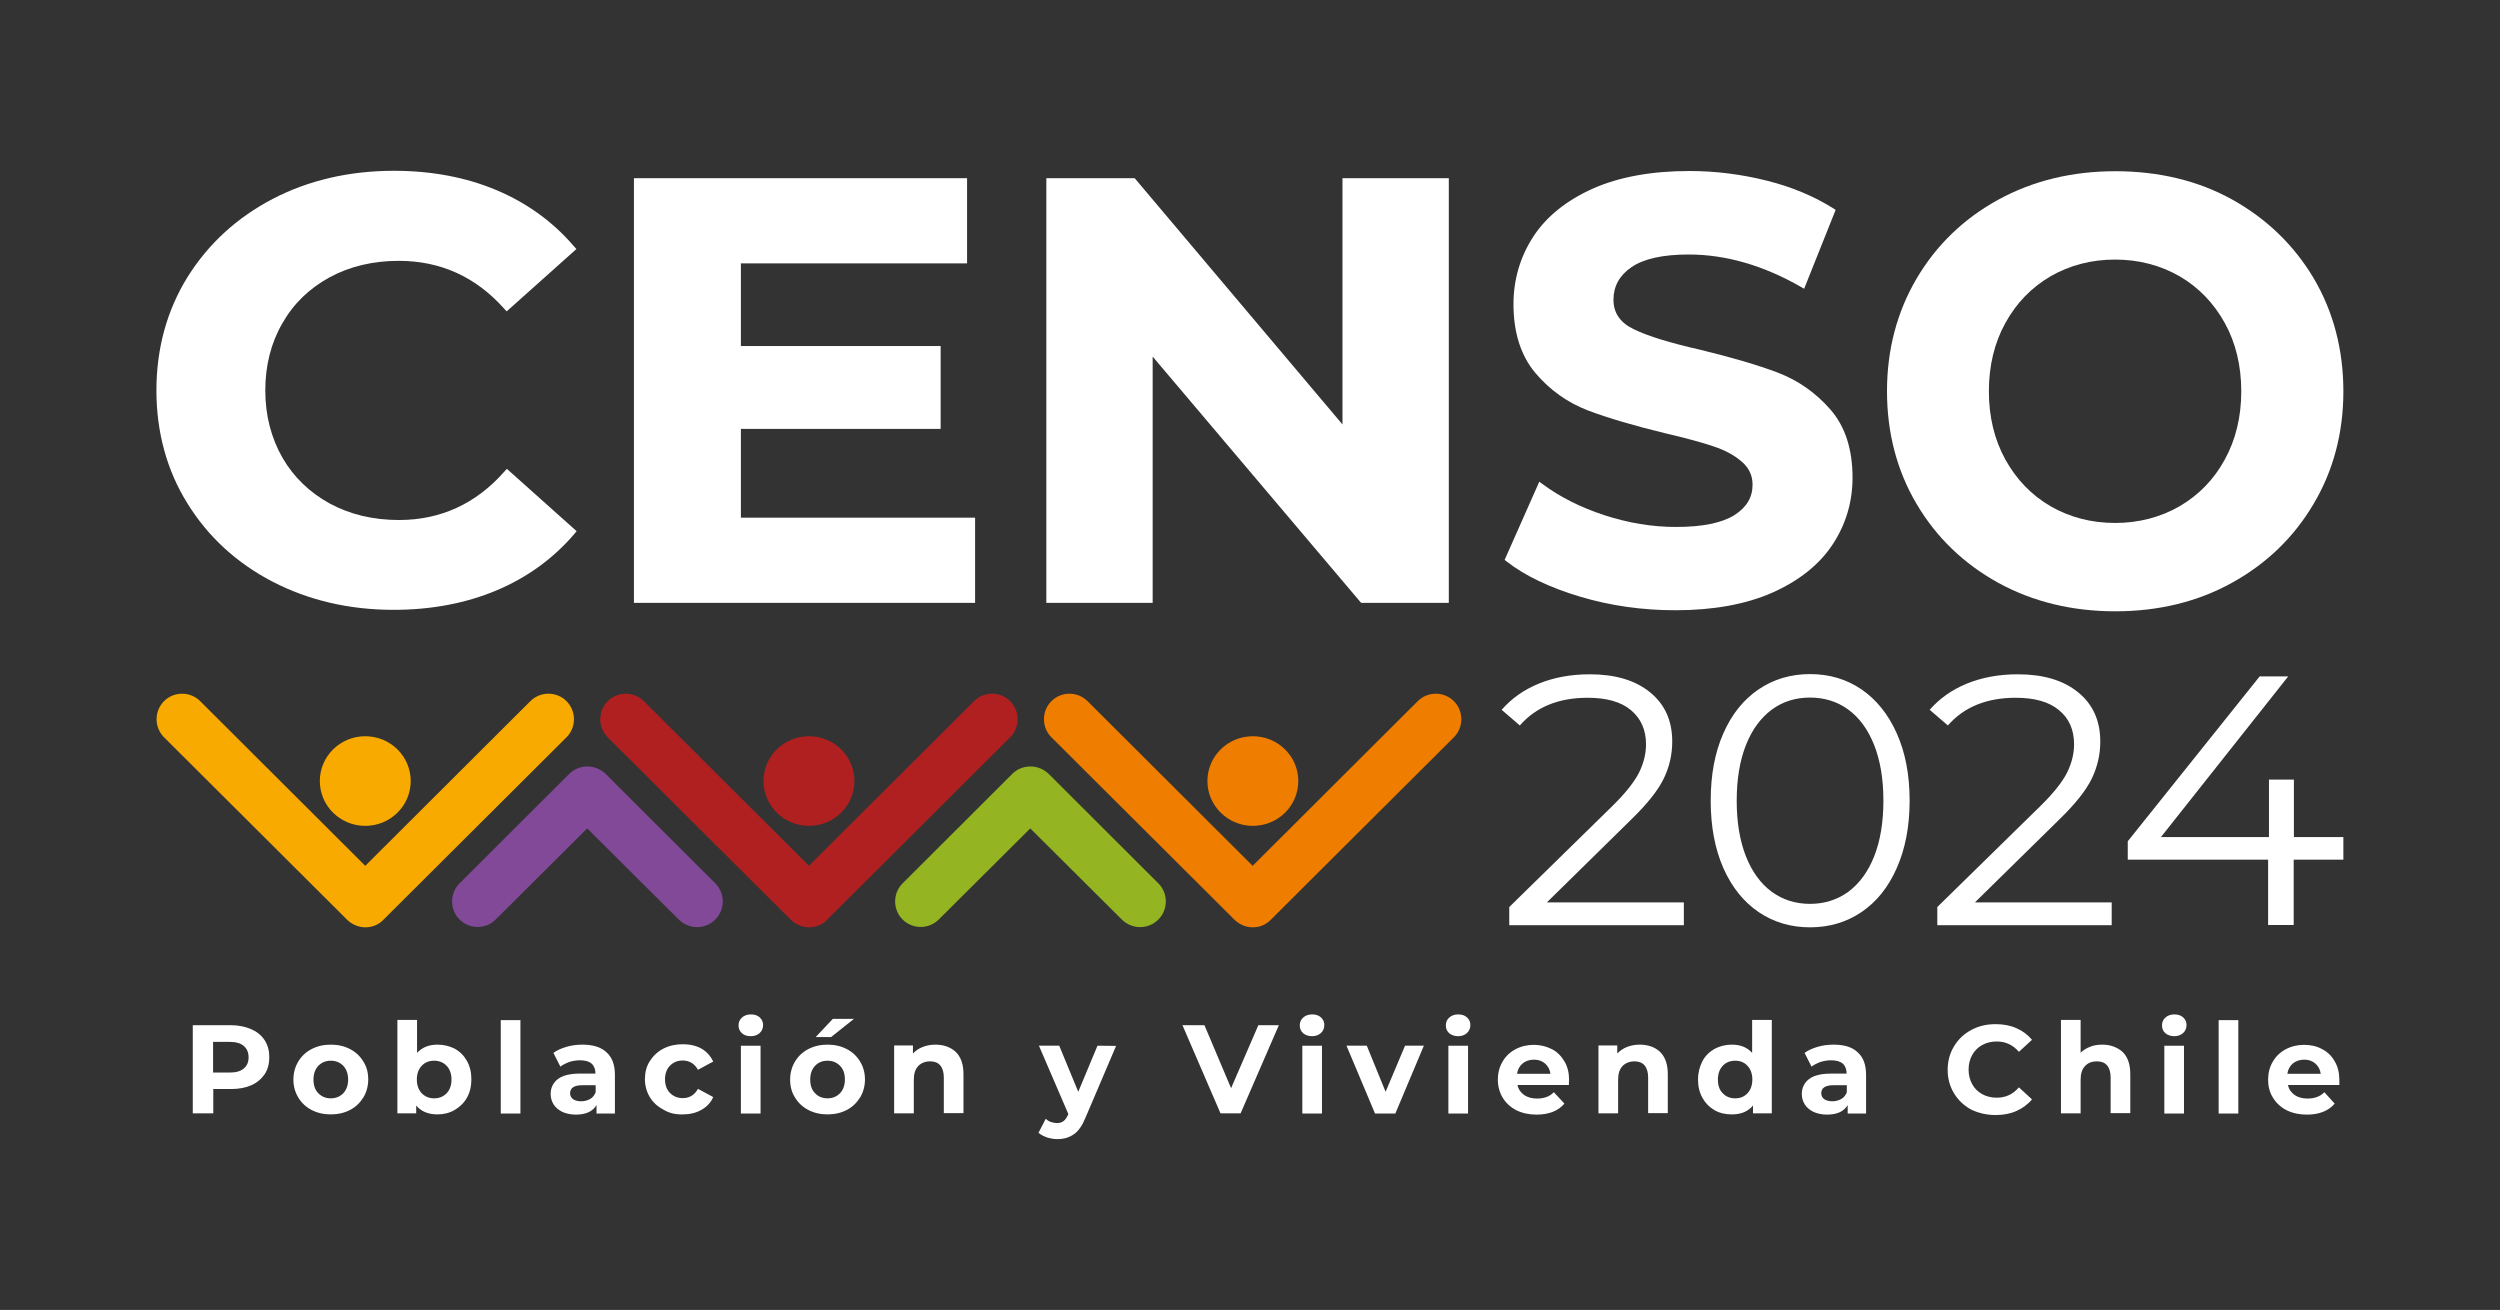
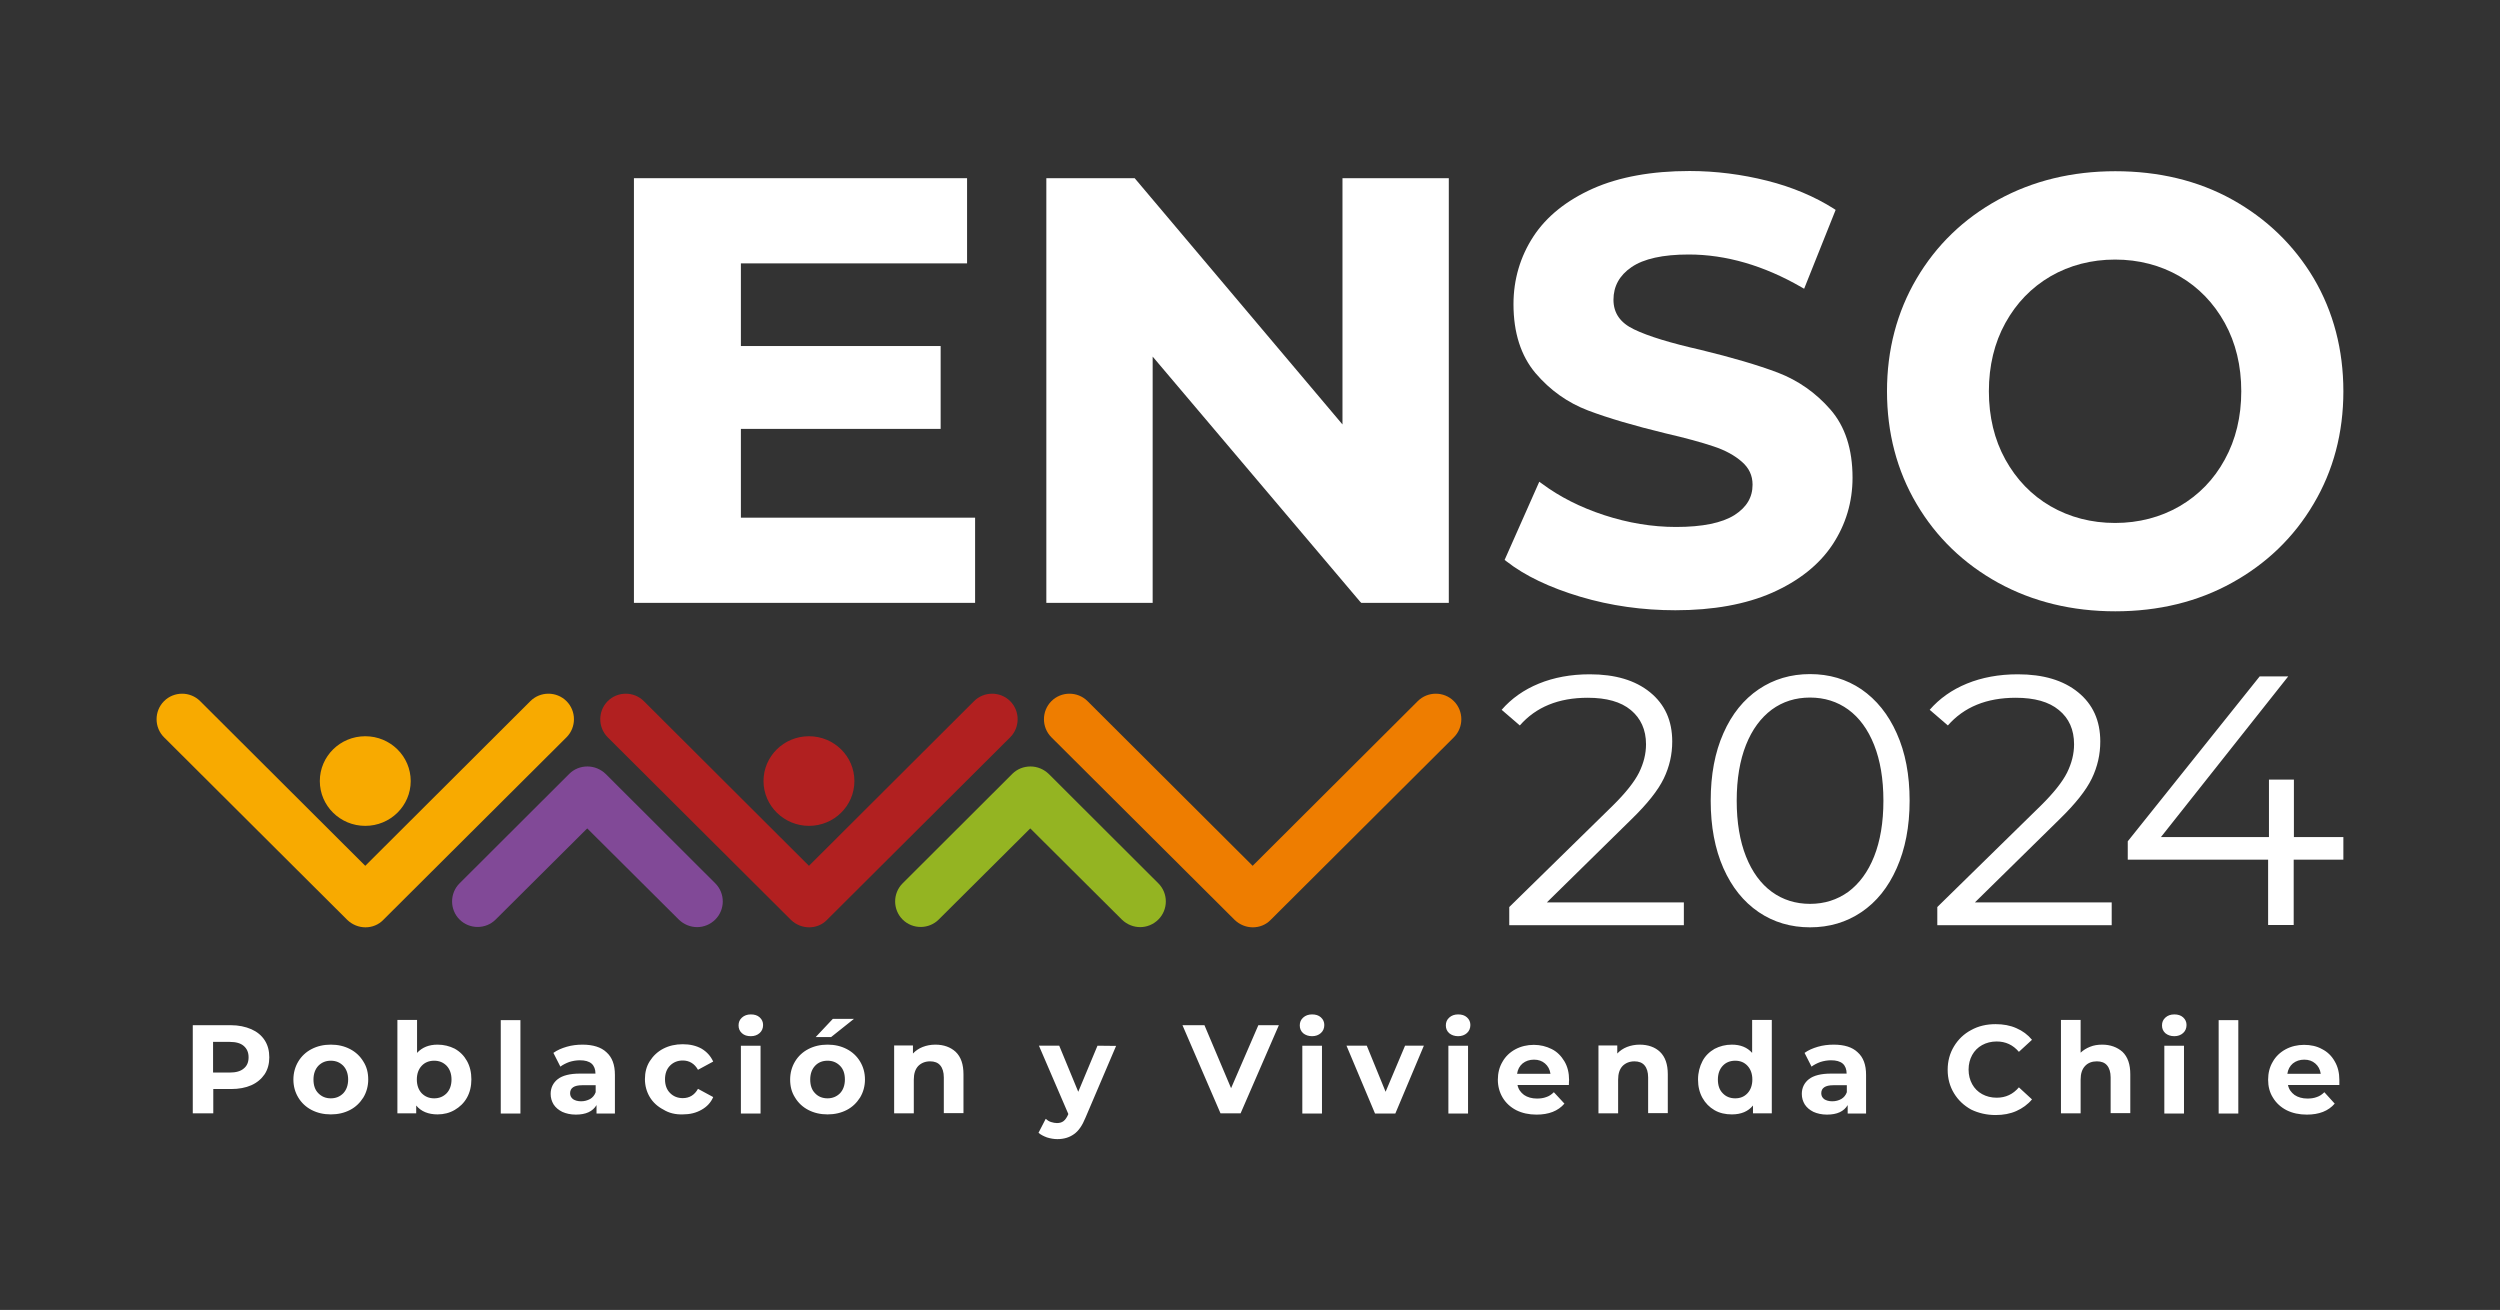
<svg xmlns="http://www.w3.org/2000/svg" version="1.1" id="Capa_1" x="0px" y="0px" viewBox="0 0 1182.7 619.7" style="enable-background:new 0 0 1182.7 619.7;" xml:space="preserve">
  <rect x="0" y="0" width="1182.7" height="619.7" fill="#333333" stroke="none" />
  <style type="text/css">
	.st0{fill:#FFFFFF;}
	.st1{fill:#F8AA00;}
	.st2{fill:#B12020;}
	.st3{fill:#EE7D00;}
	.st4{fill:#814997;}
	.st5{fill:#94B422;}
</style>
  <g>
    <path class="st0" d="M109.2,485H91.2v41.7h9.7v-11.5h8.4c3.7,0,6.9-0.6,9.6-1.8c2.7-1.2,4.8-3,6.3-5.2c1.5-2.3,2.2-5,2.2-8   c0-3.1-0.7-5.8-2.2-8.1c-1.5-2.3-3.6-4-6.3-5.2C116.1,485.7,112.9,485,109.2,485L109.2,485L109.2,485z M108.7,507.4h-7.9v-14.5h7.9   c2.9,0,5.1,0.6,6.6,1.9c1.5,1.3,2.3,3,2.3,5.4s-0.8,4.1-2.3,5.3C113.8,506.8,111.6,507.4,108.7,507.4L108.7,507.4L108.7,507.4z    M156.5,527.2c3.4,0,6.4-0.7,9.1-2.1c2.7-1.4,4.7-3.4,6.3-5.9c1.5-2.5,2.3-5.4,2.3-8.5c0-3.2-0.7-6-2.3-8.5   c-1.5-2.5-3.6-4.5-6.3-5.9c-2.7-1.4-5.7-2.1-9.1-2.1c-3.4,0-6.4,0.7-9.1,2.1c-2.7,1.4-4.8,3.4-6.3,5.9c-1.5,2.5-2.3,5.4-2.3,8.5   c0,3.2,0.8,6,2.3,8.5c1.5,2.5,3.6,4.5,6.3,5.9C150.1,526.5,153.1,527.2,156.5,527.2L156.5,527.2z M156.5,519.6   c-2.4,0-4.3-0.8-5.9-2.4c-1.6-1.6-2.3-3.8-2.3-6.5c0-2.7,0.8-4.9,2.3-6.5c1.6-1.6,3.5-2.4,5.9-2.4c2.4,0,4.3,0.8,5.9,2.4   c1.5,1.6,2.3,3.8,2.3,6.5c0,2.7-0.8,4.9-2.3,6.5C160.8,518.8,158.9,519.6,156.5,519.6L156.5,519.6z M207,494.2   c-4.1,0-7.3,1.3-9.7,3.9v-15.6H188v44.2h8.9v-3.7c2.3,2.8,5.7,4.2,10.1,4.2c3,0,5.7-0.7,8.1-2.1c2.4-1.4,4.4-3.3,5.8-5.8   s2.1-5.4,2.1-8.7c0-3.3-0.7-6.2-2.1-8.7c-1.4-2.5-3.3-4.4-5.8-5.8C212.7,494.9,210,494.2,207,494.2L207,494.2L207,494.2z    M205.4,519.6c-2.4,0-4.3-0.8-5.9-2.4c-1.5-1.6-2.3-3.8-2.3-6.5c0-2.7,0.8-4.9,2.3-6.5c1.5-1.6,3.5-2.4,5.9-2.4   c2.4,0,4.3,0.8,5.9,2.4c1.5,1.6,2.3,3.8,2.3,6.5c0,2.7-0.8,4.9-2.3,6.5C209.7,518.8,207.8,519.6,205.4,519.6L205.4,519.6z    M236.9,526.8h9.3v-44.2h-9.3V526.8L236.9,526.8z M275.6,494.2c-2.6,0-5.1,0.3-7.5,1c-2.4,0.7-4.5,1.6-6.3,2.9l3.3,6.5   c1.2-0.9,2.6-1.6,4.2-2.2c1.6-0.5,3.3-0.8,5-0.8c2.5,0,4.3,0.5,5.6,1.6c1.2,1.1,1.8,2.7,1.8,4.7h-7.4c-4.7,0-8.2,0.9-10.4,2.6   c-2.2,1.7-3.4,4.1-3.4,7c0,1.9,0.5,3.5,1.4,5c1,1.5,2.3,2.6,4.1,3.5c1.8,0.8,3.9,1.3,6.4,1.3c4.8,0,8-1.5,9.8-4.5v4h8.7v-18.3   c0-4.8-1.3-8.3-4-10.7C284.4,495.4,280.5,494.2,275.6,494.2L275.6,494.2L275.6,494.2z M274.9,521c-1.6,0-2.9-0.4-3.8-1   c-0.9-0.7-1.4-1.6-1.4-2.8c0-2.5,1.9-3.8,5.7-3.8h6.4v3.3c-0.5,1.4-1.4,2.5-2.6,3.2C277.9,520.6,276.5,521,274.9,521L274.9,521   L274.9,521z M323,527.2c3.4,0,6.3-0.7,8.9-2.2c2.5-1.4,4.4-3.4,5.5-6l-7.2-3.9c-1.6,2.9-4,4.4-7.2,4.4c-2.4,0-4.4-0.8-6-2.4   c-1.6-1.6-2.4-3.8-2.4-6.5c0-2.7,0.8-4.9,2.4-6.5c1.6-1.6,3.6-2.4,6-2.4c3.1,0,5.6,1.5,7.2,4.4l7.2-3.9c-1.2-2.6-3-4.6-5.5-6.1   c-2.5-1.4-5.5-2.1-8.9-2.1c-3.4,0-6.5,0.7-9.2,2.1c-2.7,1.4-4.8,3.4-6.4,5.9s-2.3,5.4-2.3,8.5s0.8,6,2.3,8.5   c1.5,2.5,3.7,4.5,6.4,5.9C316.5,526.6,319.6,527.3,323,527.2L323,527.2L323,527.2z M350.5,526.8h9.3v-32.1h-9.3V526.8L350.5,526.8z    M355.2,490.2c1.7,0,3.1-0.5,4.2-1.5c1.1-1,1.6-2.3,1.6-3.8c0-1.4-0.5-2.6-1.6-3.6s-2.5-1.4-4.2-1.4c-1.7,0-3.1,0.5-4.2,1.5   c-1.1,1-1.6,2.2-1.6,3.7s0.5,2.7,1.6,3.7S353.5,490.2,355.2,490.2L355.2,490.2z M391.5,527.2c3.4,0,6.4-0.7,9.1-2.1   c2.7-1.4,4.7-3.4,6.3-5.9c1.5-2.5,2.3-5.4,2.3-8.5c0-3.2-0.8-6-2.3-8.5c-1.5-2.5-3.6-4.5-6.3-5.9c-2.7-1.4-5.7-2.1-9.1-2.1   s-6.4,0.7-9.1,2.1c-2.7,1.4-4.8,3.4-6.3,5.9s-2.3,5.4-2.3,8.5c0,3.2,0.7,6,2.3,8.5c1.5,2.5,3.6,4.5,6.3,5.9   C385.1,526.5,388.1,527.2,391.5,527.2L391.5,527.2z M391.5,519.6c-2.4,0-4.4-0.8-5.9-2.4c-1.6-1.6-2.3-3.8-2.3-6.5   c0-2.7,0.8-4.9,2.3-6.5c1.5-1.6,3.5-2.4,5.9-2.4c2.4,0,4.3,0.8,5.9,2.4s2.3,3.8,2.3,6.5c0,2.7-0.8,4.9-2.3,6.5   C395.8,518.8,393.8,519.6,391.5,519.6L391.5,519.6z M385.9,490.6h7.3L404,482h-10L385.9,490.6L385.9,490.6z M442.5,494.2   c-2.2,0-4.2,0.4-6,1.1c-1.8,0.7-3.4,1.8-4.6,3.1v-3.8H423v32.1h9.3v-15.9c0-2.9,0.7-5,2.1-6.5c1.4-1.4,3.3-2.2,5.6-2.2   c2.1,0,3.7,0.6,4.8,1.9c1.1,1.3,1.7,3.2,1.7,5.7v16.9h9.3v-18.4c0-4.7-1.2-8.2-3.7-10.6C449.7,495.4,446.5,494.2,442.5,494.2   L442.5,494.2L442.5,494.2z M519.2,494.7l-9.1,21.8l-9-21.8h-9.6l13.9,32.3l-0.1,0.3c-0.6,1.4-1.4,2.5-2.2,3.1   c-0.8,0.6-1.8,0.9-3.1,0.9c-0.9,0-1.8-0.2-2.8-0.5s-1.8-0.9-2.5-1.5l-3.4,6.6c1,0.9,2.4,1.6,4,2.2c1.6,0.5,3.3,0.8,4.9,0.8   c3.1,0,5.7-0.8,7.8-2.3c2.2-1.5,4-4.1,5.5-7.8l14.5-34L519.2,494.7L519.2,494.7z M595.3,485l-12.9,29.8L569.8,485h-10.4l18,41.7   h9.5l18.1-41.7H595.3L595.3,485z M616.1,526.8h9.3v-32.1h-9.3V526.8L616.1,526.8z M620.7,490.2c1.7,0,3.1-0.5,4.2-1.5   c1.1-1,1.6-2.3,1.6-3.8c0-1.4-0.5-2.6-1.6-3.6c-1.1-1-2.5-1.4-4.2-1.4c-1.7,0-3.1,0.5-4.2,1.5c-1.1,1-1.6,2.2-1.6,3.7   c0,1.5,0.5,2.7,1.6,3.7C617.6,489.7,619,490.2,620.7,490.2L620.7,490.2z M664.7,494.7l-9.2,21.8l-8.9-21.8H637l13.5,32.1h9.6   l13.5-32.1H664.7L664.7,494.7z M685.2,526.8h9.3v-32.1h-9.3V526.8L685.2,526.8z M689.8,490.2c1.7,0,3.1-0.5,4.2-1.5   c1.1-1,1.6-2.3,1.6-3.8c0-1.4-0.5-2.6-1.6-3.6c-1.1-1-2.5-1.4-4.2-1.4c-1.7,0-3.1,0.5-4.2,1.5c-1.1,1-1.6,2.2-1.6,3.7   c0,1.5,0.5,2.7,1.6,3.7C686.7,489.7,688.1,490.2,689.8,490.2L689.8,490.2z M742.3,510.9c0-3.3-0.7-6.3-2.2-8.8s-3.4-4.5-6-5.8   s-5.4-2-8.5-2c-3.1,0-6.1,0.7-8.7,2.1c-2.6,1.4-4.7,3.4-6.1,5.9c-1.5,2.5-2.2,5.4-2.2,8.5c0,3.1,0.8,6,2.3,8.5   c1.5,2.5,3.7,4.5,6.4,5.9c2.8,1.4,6,2.1,9.6,2.1c5.8,0,10.2-1.7,13.2-5.2l-5-5.4c-1.1,1.1-2.3,1.9-3.6,2.3   c-1.3,0.5-2.8,0.7-4.4,0.7c-2.4,0-4.5-0.6-6.1-1.7c-1.6-1.2-2.7-2.7-3.1-4.7h24.3C742.2,511.8,742.3,511,742.3,510.9L742.3,510.9   L742.3,510.9z M725.7,501.3c2.1,0,3.8,0.6,5.2,1.8c1.4,1.2,2.3,2.8,2.6,4.9h-15.8c0.3-2.1,1.2-3.7,2.6-4.9   C721.8,501.9,723.6,501.3,725.7,501.3L725.7,501.3L725.7,501.3z M775.7,494.2c-2.2,0-4.2,0.4-6,1.1c-1.8,0.7-3.4,1.8-4.6,3.1v-3.8   h-8.9v32.1h9.3v-15.9c0-2.9,0.7-5,2.1-6.5c1.4-1.4,3.3-2.2,5.6-2.2c2.1,0,3.7,0.6,4.8,1.9c1.1,1.3,1.7,3.2,1.7,5.7v16.9h9.3v-18.4   c0-4.7-1.2-8.2-3.7-10.6C783,495.4,779.7,494.2,775.7,494.2L775.7,494.2L775.7,494.2z M828.9,482.5v15.6c-2.3-2.6-5.5-3.9-9.6-3.9   c-3,0-5.7,0.7-8.2,2c-2.4,1.4-4.4,3.3-5.7,5.8s-2.1,5.4-2.1,8.7c0,3.3,0.7,6.2,2.1,8.7c1.4,2.5,3.3,4.4,5.7,5.8   c2.4,1.4,5.2,2,8.2,2c4.4,0,7.7-1.4,10-4.2v3.7h8.9v-44.2L828.9,482.5L828.9,482.5z M820.9,519.6c-2.4,0-4.4-0.8-5.9-2.4   c-1.6-1.6-2.3-3.8-2.3-6.5c0-2.7,0.8-4.9,2.3-6.5c1.5-1.6,3.5-2.4,5.9-2.4c2.4,0,4.3,0.8,5.8,2.4c1.5,1.6,2.3,3.8,2.3,6.5   c0,2.7-0.8,4.9-2.3,6.5C825.2,518.8,823.3,519.6,820.9,519.6L820.9,519.6z M867.5,494.2c-2.6,0-5.1,0.3-7.5,1s-4.5,1.6-6.3,2.9   l3.3,6.5c1.2-0.9,2.6-1.6,4.2-2.2c1.6-0.5,3.3-0.8,5-0.8c2.5,0,4.3,0.5,5.6,1.6c1.2,1.1,1.8,2.7,1.8,4.7h-7.4   c-4.7,0-8.2,0.9-10.4,2.6c-2.2,1.7-3.4,4.1-3.4,7c0,1.9,0.5,3.5,1.4,5c1,1.5,2.3,2.6,4.1,3.5c1.8,0.8,3.9,1.3,6.4,1.3   c4.8,0,8-1.5,9.8-4.5v4h8.7v-18.3c0-4.8-1.3-8.3-4-10.7C876.3,495.4,872.5,494.2,867.5,494.2L867.5,494.2L867.5,494.2z M866.8,521   c-1.6,0-2.9-0.4-3.8-1c-0.9-0.7-1.4-1.6-1.4-2.8c0-2.5,1.9-3.8,5.7-3.8h6.4v3.3c-0.5,1.4-1.4,2.5-2.6,3.2S868.4,521,866.8,521   L866.8,521L866.8,521z M944.1,527.5c3.6,0,6.9-0.6,9.8-1.9c2.9-1.3,5.4-3.1,7.4-5.5l-6.2-5.7c-2.8,3.3-6.3,4.9-10.5,4.9   c-2.6,0-4.9-0.6-6.9-1.7c-2-1.1-3.6-2.7-4.7-4.7c-1.1-2-1.7-4.3-1.7-6.9s0.6-4.9,1.7-6.9c1.1-2,2.7-3.6,4.7-4.7   c2-1.1,4.3-1.7,6.9-1.7c4.2,0,7.7,1.6,10.5,4.9l6.2-5.7c-2-2.4-4.4-4.2-7.4-5.5c-2.9-1.3-6.2-1.9-9.8-1.9c-4.3,0-8.2,0.9-11.6,2.8   c-3.4,1.8-6.1,4.4-8.1,7.7c-2,3.3-3,7-3,11.1c0,4.1,1,7.8,3,11.1c2,3.3,4.7,5.8,8.1,7.7C936,526.6,939.9,527.5,944.1,527.5   L944.1,527.5L944.1,527.5z M994.5,494.2c-2.1,0-4,0.3-5.7,1c-1.8,0.7-3.2,1.6-4.5,2.8v-15.5H975v44.2h9.3v-15.9   c0-2.9,0.7-5,2.1-6.5s3.3-2.2,5.6-2.2c2.1,0,3.7,0.6,4.8,1.9c1.1,1.3,1.7,3.2,1.7,5.7v16.9h9.3v-18.4c0-4.7-1.2-8.2-3.7-10.6   C1001.6,495.4,998.4,494.2,994.5,494.2L994.5,494.2L994.5,494.2z M1023.9,526.8h9.3v-32.1h-9.3V526.8L1023.9,526.8z M1028.6,490.2   c1.7,0,3.1-0.5,4.2-1.5c1.1-1,1.6-2.3,1.6-3.8c0-1.4-0.5-2.6-1.6-3.6c-1.1-1-2.5-1.4-4.2-1.4c-1.7,0-3.1,0.5-4.2,1.5   c-1.1,1-1.6,2.2-1.6,3.7c0,1.5,0.5,2.7,1.6,3.7C1025.5,489.7,1026.9,490.2,1028.6,490.2L1028.6,490.2z M1049.6,526.8h9.3v-44.2   h-9.3V526.8L1049.6,526.8z M1106.7,510.9c0-3.3-0.7-6.3-2.2-8.8c-1.4-2.5-3.4-4.5-6-5.8c-2.5-1.4-5.4-2-8.5-2s-6.1,0.7-8.7,2.1   c-2.6,1.4-4.7,3.4-6.1,5.9c-1.5,2.5-2.2,5.4-2.2,8.5s0.7,6,2.3,8.5c1.5,2.5,3.7,4.5,6.4,5.9c2.8,1.4,6,2.1,9.6,2.1   c5.8,0,10.2-1.7,13.2-5.2l-4.9-5.4c-1.1,1.1-2.3,1.9-3.6,2.3c-1.3,0.5-2.8,0.7-4.4,0.7c-2.4,0-4.5-0.6-6.1-1.7   c-1.6-1.2-2.7-2.7-3.1-4.7h24.3C1106.7,511.8,1106.7,511,1106.7,510.9L1106.7,510.9L1106.7,510.9z M1090.1,501.3   c2.1,0,3.8,0.6,5.2,1.8s2.3,2.8,2.6,4.9h-15.8c0.3-2.1,1.2-3.7,2.6-4.9C1086.2,501.9,1088,501.3,1090.1,501.3L1090.1,501.3   L1090.1,501.3z" />
-     <path class="st0" d="M155.9,131.2c9.6-5.2,20.6-7.8,32.8-7.8c19.7,0,36.4,7.6,49.7,22.5l1.3,1.4l33-29.5l-1.2-1.3   C261.7,105,249.4,96.1,235,90c-14.4-6.1-30.8-9.2-48.6-9.2c-21.2,0-40.5,4.5-57.4,13.3c-17,8.9-30.5,21.3-40.3,37   C78.9,146.9,74,165,74,184.7s4.9,37.8,14.7,53.5c9.7,15.7,23.3,28.2,40.3,37c17,8.8,36.2,13.3,57.2,13.3c17.8,0,34.2-3.1,48.7-9.2   c14.5-6.1,26.9-15.1,36.8-26.7l1.1-1.3l-33-29.5l-1.3,1.4c-13.3,15.1-30.1,22.8-49.7,22.8c-12.2,0-23.2-2.6-32.8-7.8   c-9.5-5.2-17.1-12.5-22.4-21.7c-5.3-9.3-8.1-20-8.1-31.8s2.7-22.5,8.1-31.8C138.8,143.7,146.4,136.4,155.9,131.2L155.9,131.2   L155.9,131.2z" />
    <polygon class="st0" points="350.5,202.9 445,202.9 445,163.7 350.5,163.7 350.5,124.6 457.5,124.6 457.5,84.3 299.9,84.3    299.9,285.2 461.3,285.2 461.3,244.9 350.5,244.9 350.5,202.9  " />
    <polygon class="st0" points="635.1,200.8 537.3,84.9 536.8,84.3 495,84.3 495,285.2 545.3,285.2 545.3,168.7 643.4,284.6    644,285.2 685.4,285.2 685.4,84.3 635.1,84.3 635.1,200.8  " />
    <path class="st0" d="M1094.6,131.7c-9.4-15.8-22.4-28.3-38.6-37.3S1021.1,81,1000.7,81c-20.4,0-39,4.5-55.4,13.5   S916,116,906.7,131.8c-9.3,15.8-14,33.7-14,53.3s4.7,37.6,14,53.3c9.3,15.8,22.3,28.3,38.6,37.3c16.4,9,35,13.5,55.4,13.5   s39-4.5,55.2-13.5c16.3-9,29.3-21.5,38.6-37.3c9.4-15.8,14.1-33.7,14.1-53.3S1103.9,147.5,1094.6,131.7L1094.6,131.7L1094.6,131.7z    M1060.3,185.1c0,12-2.6,22.9-7.8,32.3c-5.1,9.4-12.3,16.8-21.4,22.1c-9,5.2-19.3,7.9-30.5,7.9c-11.2,0-21.5-2.7-30.5-7.9   c-9-5.2-16.2-12.7-21.4-22.1c-5.2-9.4-7.8-20.3-7.8-32.3c0-12,2.6-22.9,7.8-32.3c5.2-9.4,12.3-16.8,21.4-22.1   c9-5.2,19.3-7.9,30.5-7.9c11.2,0,21.5,2.7,30.5,7.9c9,5.2,16.2,12.7,21.4,22.1C1057.7,162.2,1060.3,173.1,1060.3,185.1   L1060.3,185.1z" />
    <path class="st0" d="M865.9,193.7c-6.9-7.9-15.2-13.7-24.8-17.4c-9.5-3.6-21.8-7.2-36.6-10.8c-14.1-3.2-24.7-6.4-31.5-9.7   c-6.5-3.1-9.7-7.7-9.7-14s2.8-11.5,8.5-15.4c5.8-4,14.9-6,27.1-6c17.6,0,35.5,5.2,53.2,15.4l1.4,0.8l14.9-37.3l-0.9-0.6   c-9-5.7-19.6-10.2-31.5-13.2c-11.9-3-24.3-4.6-36.7-4.6c-17.9,0-33.3,2.8-45.7,8.3c-12.5,5.6-22,13.2-28.2,22.7   c-6.2,9.5-9.4,20.3-9.4,32c0,13.5,3.5,24.4,10.4,32.6c6.9,8.1,15.2,14,24.9,17.7c9.5,3.6,21.8,7.2,36.6,10.8   c9.5,2.2,17.2,4.3,22.8,6.2c5.5,1.8,10,4.3,13.4,7.3c3.3,2.9,5,6.4,5,10.8c0,6-2.8,10.7-8.6,14.4c-5.9,3.7-15.1,5.6-27.6,5.6   c-11.3,0-22.7-1.9-34-5.6c-11.3-3.7-21.1-8.7-29.3-14.8l-1.4-1l-16.4,37l0.8,0.6c8.8,6.9,20.6,12.5,35,16.8   c14.4,4.3,29.5,6.4,45,6.4c17.9,0,33.3-2.8,45.8-8.3c12.6-5.6,22.2-13.2,28.5-22.7c6.3-9.5,9.5-20.2,9.5-31.7   C876.4,212.5,872.9,201.7,865.9,193.7L865.9,193.7L865.9,193.7z" />
    <path class="st1" d="M194.3,369.5c0,11.7-9.6,21.2-21.5,21.2s-21.5-9.5-21.5-21.2s9.6-21.2,21.5-21.2   C184.7,348.3,194.3,357.8,194.3,369.5" />
    <path class="st1" d="M172.9,438.7c-3.1,0-6.2-1.2-8.6-3.5l-86.7-86.4c-4.7-4.7-4.7-12.4,0-17.1c4.7-4.7,12.4-4.7,17.1,0l78.1,77.9   l78.1-77.9c4.7-4.7,12.4-4.7,17.1,0c4.7,4.7,4.7,12.4,0,17.1l-86.7,86.4C179.1,437.5,176,438.7,172.9,438.7L172.9,438.7   L172.9,438.7z" />
    <path class="st2" d="M404.2,369.5c0,11.7-9.6,21.2-21.5,21.2c-11.8,0-21.5-9.5-21.5-21.2s9.6-21.2,21.5-21.2   C394.6,348.3,404.2,357.8,404.2,369.5" />
-     <path class="st2" d="M382.8,438.7c-3.1,0-6.2-1.2-8.6-3.5l-86.7-86.4c-4.7-4.7-4.7-12.4,0-17.1c4.7-4.7,12.4-4.7,17.1,0l78.1,77.9   l78.1-77.9c4.7-4.7,12.4-4.7,17.1,0c4.7,4.7,4.7,12.4,0,17.1l-86.7,86.4C389,437.5,385.9,438.7,382.8,438.7L382.8,438.7   L382.8,438.7z" />
-     <path class="st3" d="M614.2,369.5c0,11.7-9.6,21.2-21.5,21.2c-11.8,0-21.5-9.5-21.5-21.2s9.6-21.2,21.5-21.2   C604.6,348.3,614.2,357.8,614.2,369.5" />
+     <path class="st2" d="M382.8,438.7c-3.1,0-6.2-1.2-8.6-3.5l-86.7-86.4c-4.7-4.7-4.7-12.4,0-17.1c4.7-4.7,12.4-4.7,17.1,0l78.1,77.9   l78.1-77.9c4.7-4.7,12.4-4.7,17.1,0c4.7,4.7,4.7,12.4,0,17.1l-86.7,86.4C389,437.5,385.9,438.7,382.8,438.7L382.8,438.7   z" />
    <path class="st3" d="M592.7,438.7c-3.1,0-6.2-1.2-8.6-3.5l-86.7-86.4c-4.7-4.7-4.7-12.4,0-17.1c4.7-4.7,12.4-4.7,17.1,0l78.1,77.9   l78.1-77.9c4.7-4.7,12.4-4.7,17.1,0c4.7,4.7,4.7,12.4,0,17.1l-86.7,86.4C598.9,437.5,595.8,438.7,592.7,438.7L592.7,438.7   L592.7,438.7z" />
    <path class="st4" d="M329.8,438.6c-3.1,0-6.2-1.2-8.6-3.5l-43.4-43.2L234.5,435c-4.7,4.7-12.4,4.7-17.1,0c-4.7-4.7-4.7-12.4,0-17.1   l51.9-51.8c2.3-2.3,5.4-3.5,8.6-3.5c3.2,0,6.3,1.3,8.6,3.5l51.9,51.8c4.7,4.7,4.7,12.4,0,17.1C336,437.4,332.9,438.6,329.8,438.6   L329.8,438.6L329.8,438.6z" />
    <path class="st5" d="M539.4,438.6c-3.1,0-6.2-1.2-8.6-3.5l-43.4-43.2L444.1,435c-4.7,4.7-12.4,4.7-17.1,0c-4.7-4.7-4.7-12.4,0-17.1   l51.9-51.8c2.3-2.3,5.4-3.5,8.6-3.5c3.2,0,6.3,1.3,8.6,3.5l51.9,51.8c4.7,4.7,4.7,12.4,0,17.1C545.6,437.4,542.5,438.6,539.4,438.6   L539.4,438.6L539.4,438.6z" />
    <path class="st0" d="M731.8,426.9l40-39.3c7.5-7.3,12.6-13.7,15.3-19.3c2.7-5.6,4-11.4,4-17.5c0-9.9-3.5-17.6-10.5-23.3   c-7-5.7-16.5-8.5-28.5-8.5c-9,0-17,1.5-24.1,4.4c-7.1,2.9-13,7.1-17.6,12.4l8.6,7.4c7.6-8.7,18.3-13.1,32.1-13.1   c8.9,0,15.7,1.9,20.4,5.8s7.2,9.3,7.2,16.2c0,4.5-1.1,8.9-3.3,13.4c-2.2,4.4-6.4,9.7-12.5,15.7L714,429.1v8.6h82.6v-10.8   L731.8,426.9L731.8,426.9z M856.3,438.7c9.1,0,17.2-2.4,24.3-7.2c7.1-4.8,12.7-11.7,16.7-20.8c4-9,6.1-19.6,6.1-31.9   c0-12.2-2-22.8-6.1-31.9c-4-9-9.6-15.9-16.7-20.8c-7.1-4.8-15.2-7.2-24.3-7.2c-9.1,0-17.2,2.4-24.3,7.2   c-7.1,4.8-12.7,11.7-16.7,20.8c-4,9-6,19.6-6,31.9c0,12.2,2,22.8,6,31.9c4,9,9.5,15.9,16.7,20.8   C839.1,436.3,847.2,438.7,856.3,438.7L856.3,438.7z M856.3,427.6c-6.8,0-12.9-1.9-18.1-5.7c-5.2-3.8-9.3-9.4-12.2-16.7   c-2.9-7.3-4.4-16.1-4.4-26.4c0-10.3,1.5-19.1,4.4-26.4c2.9-7.3,7-12.8,12.2-16.7c5.2-3.8,11.2-5.7,18.1-5.7   c6.8,0,12.9,1.9,18.1,5.7s9.3,9.4,12.2,16.7c2.9,7.3,4.4,16.1,4.4,26.4c0,10.3-1.5,19.1-4.4,26.4c-2.9,7.3-7,12.8-12.2,16.7   C869.1,425.7,863.1,427.6,856.3,427.6L856.3,427.6z M934.3,426.9l40-39.3c7.5-7.3,12.6-13.7,15.3-19.3c2.7-5.6,4-11.4,4-17.5   c0-9.9-3.5-17.6-10.5-23.3c-7-5.7-16.5-8.5-28.5-8.5c-9,0-17,1.5-24.1,4.4c-7.1,2.9-13,7.1-17.6,12.4l8.6,7.4   c7.6-8.7,18.3-13.1,32.1-13.1c8.9,0,15.7,1.9,20.4,5.8c4.8,3.9,7.2,9.3,7.2,16.2c0,4.5-1.1,8.9-3.3,13.4   c-2.2,4.4-6.4,9.7-12.5,15.7l-48.9,47.9v8.6H999v-10.8L934.3,426.9L934.3,426.9z M1108.7,396h-23.5v-27.2h-11.8V396h-51.1l60.2-76   H1069l-62.4,78v8.7h66.4v30.9h12.1v-30.9h23.5V396L1108.7,396L1108.7,396z" />
  </g>
</svg>